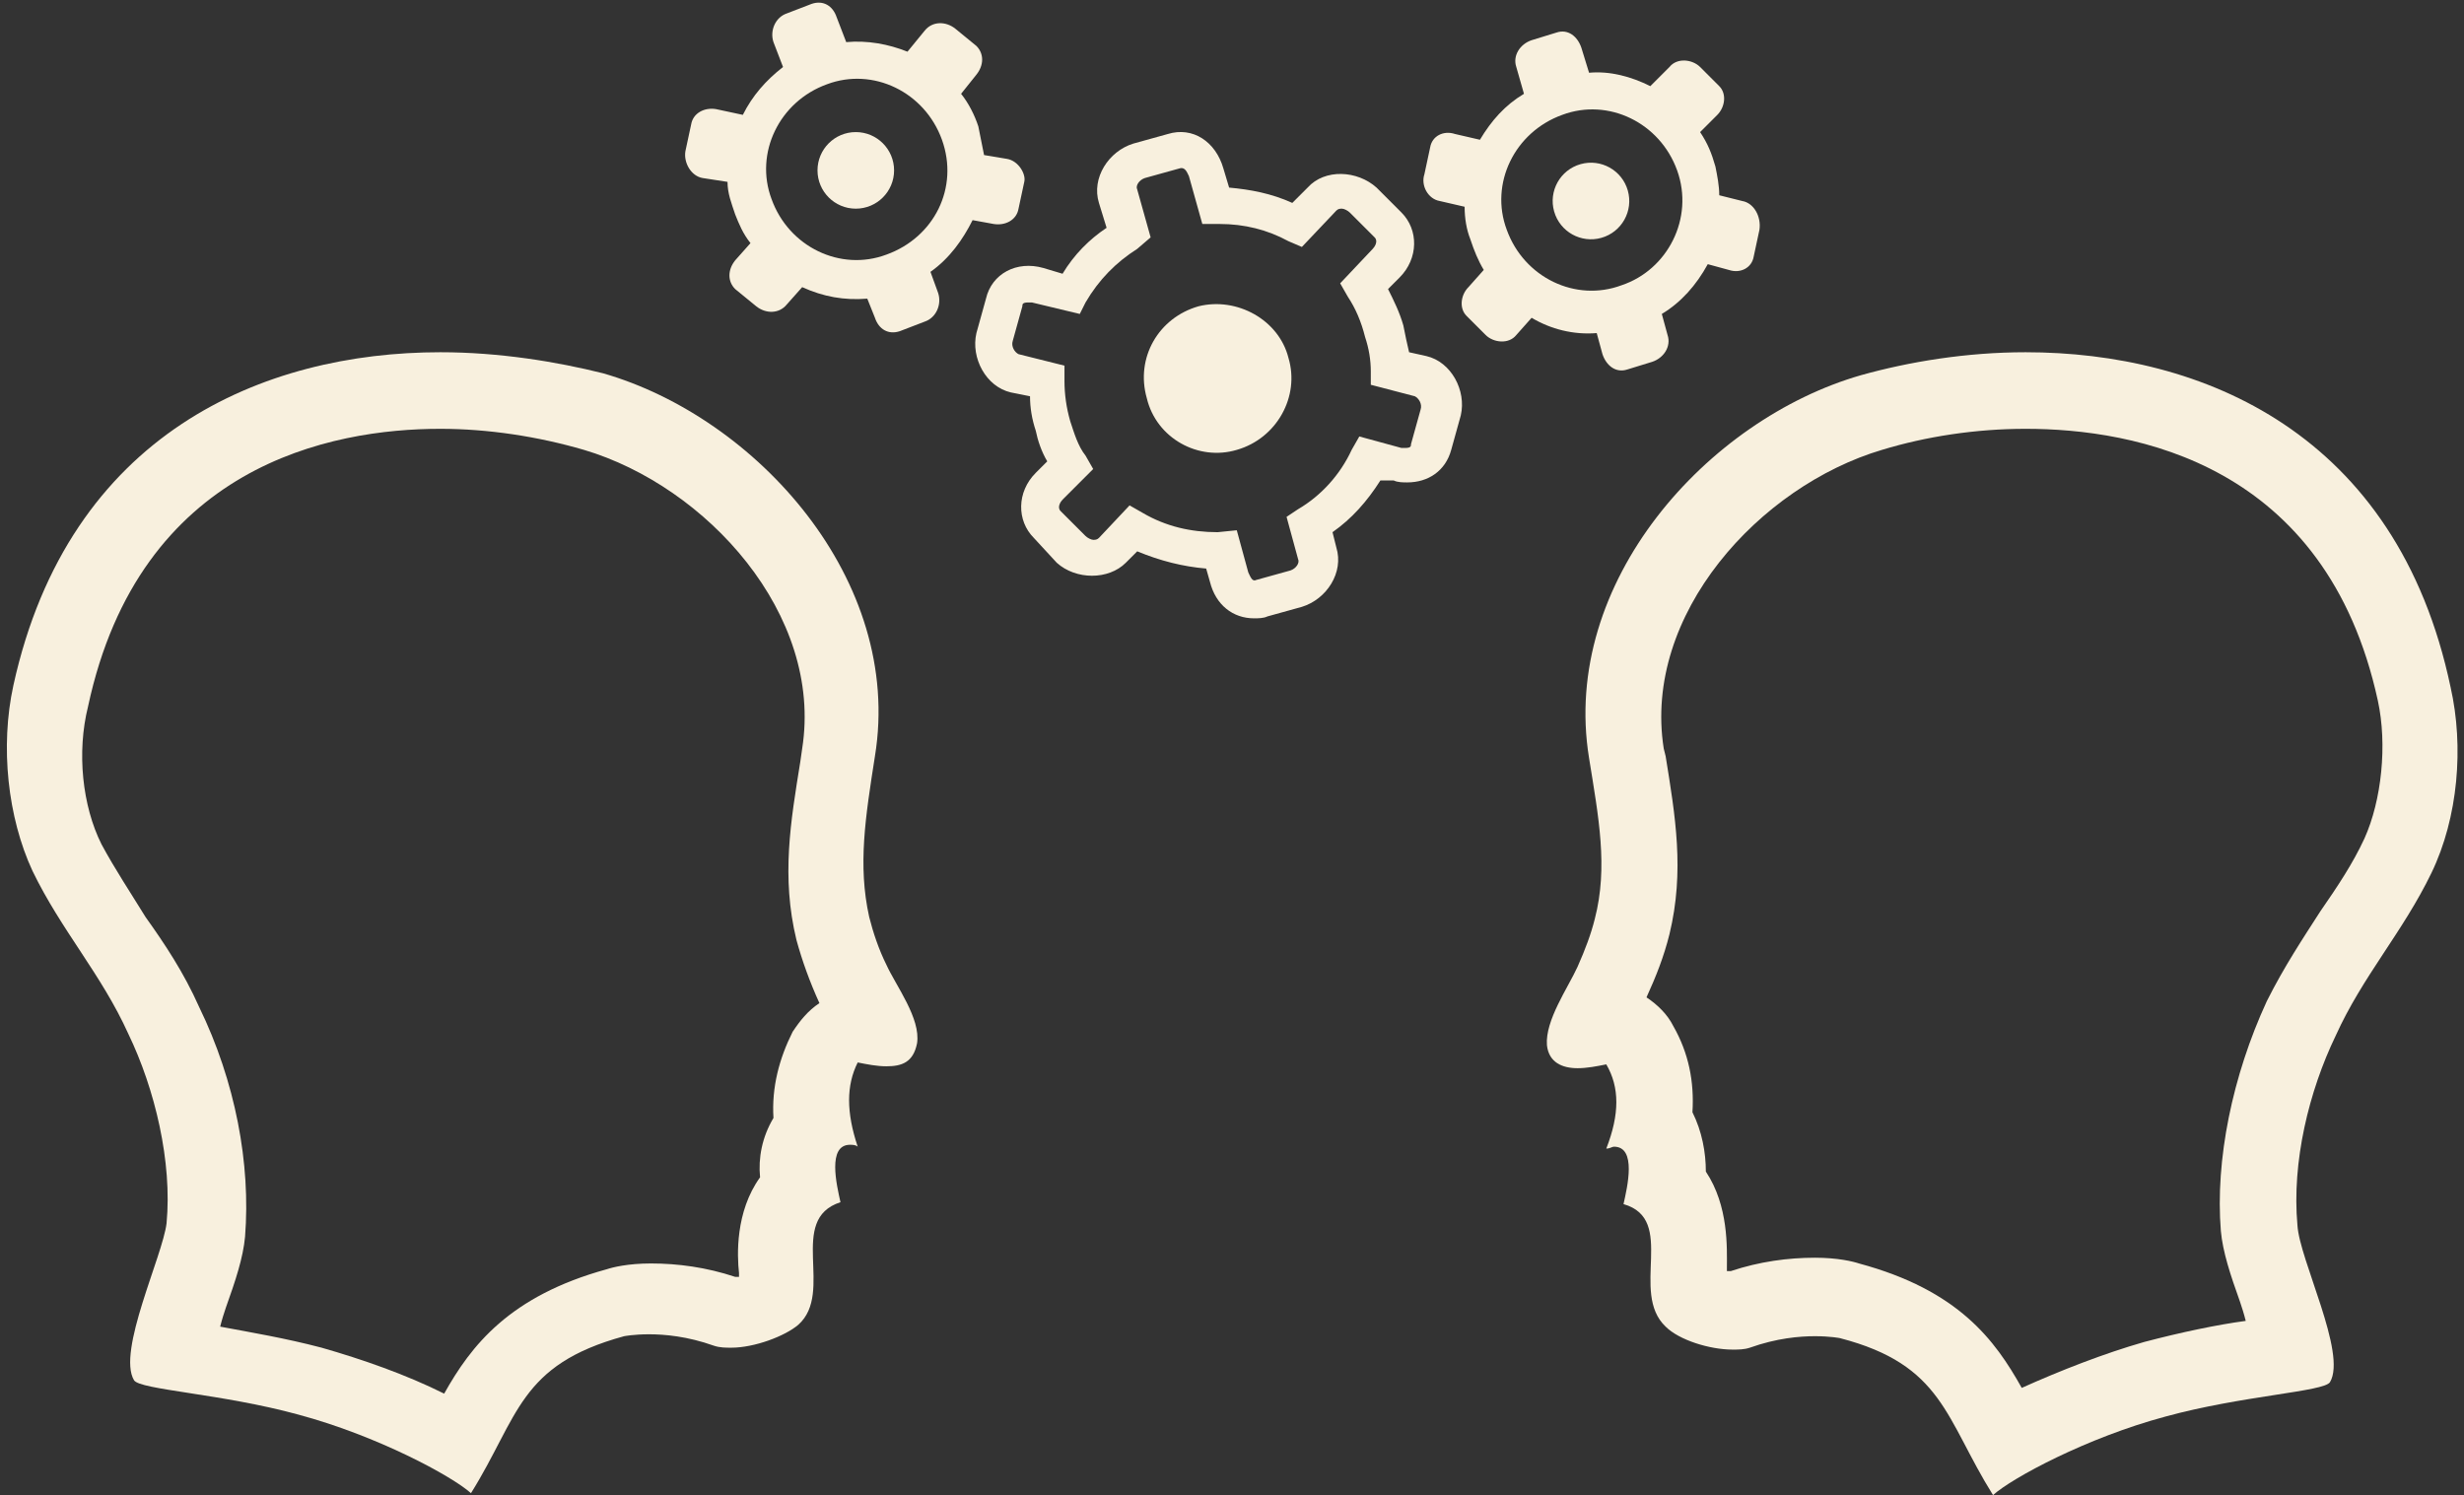
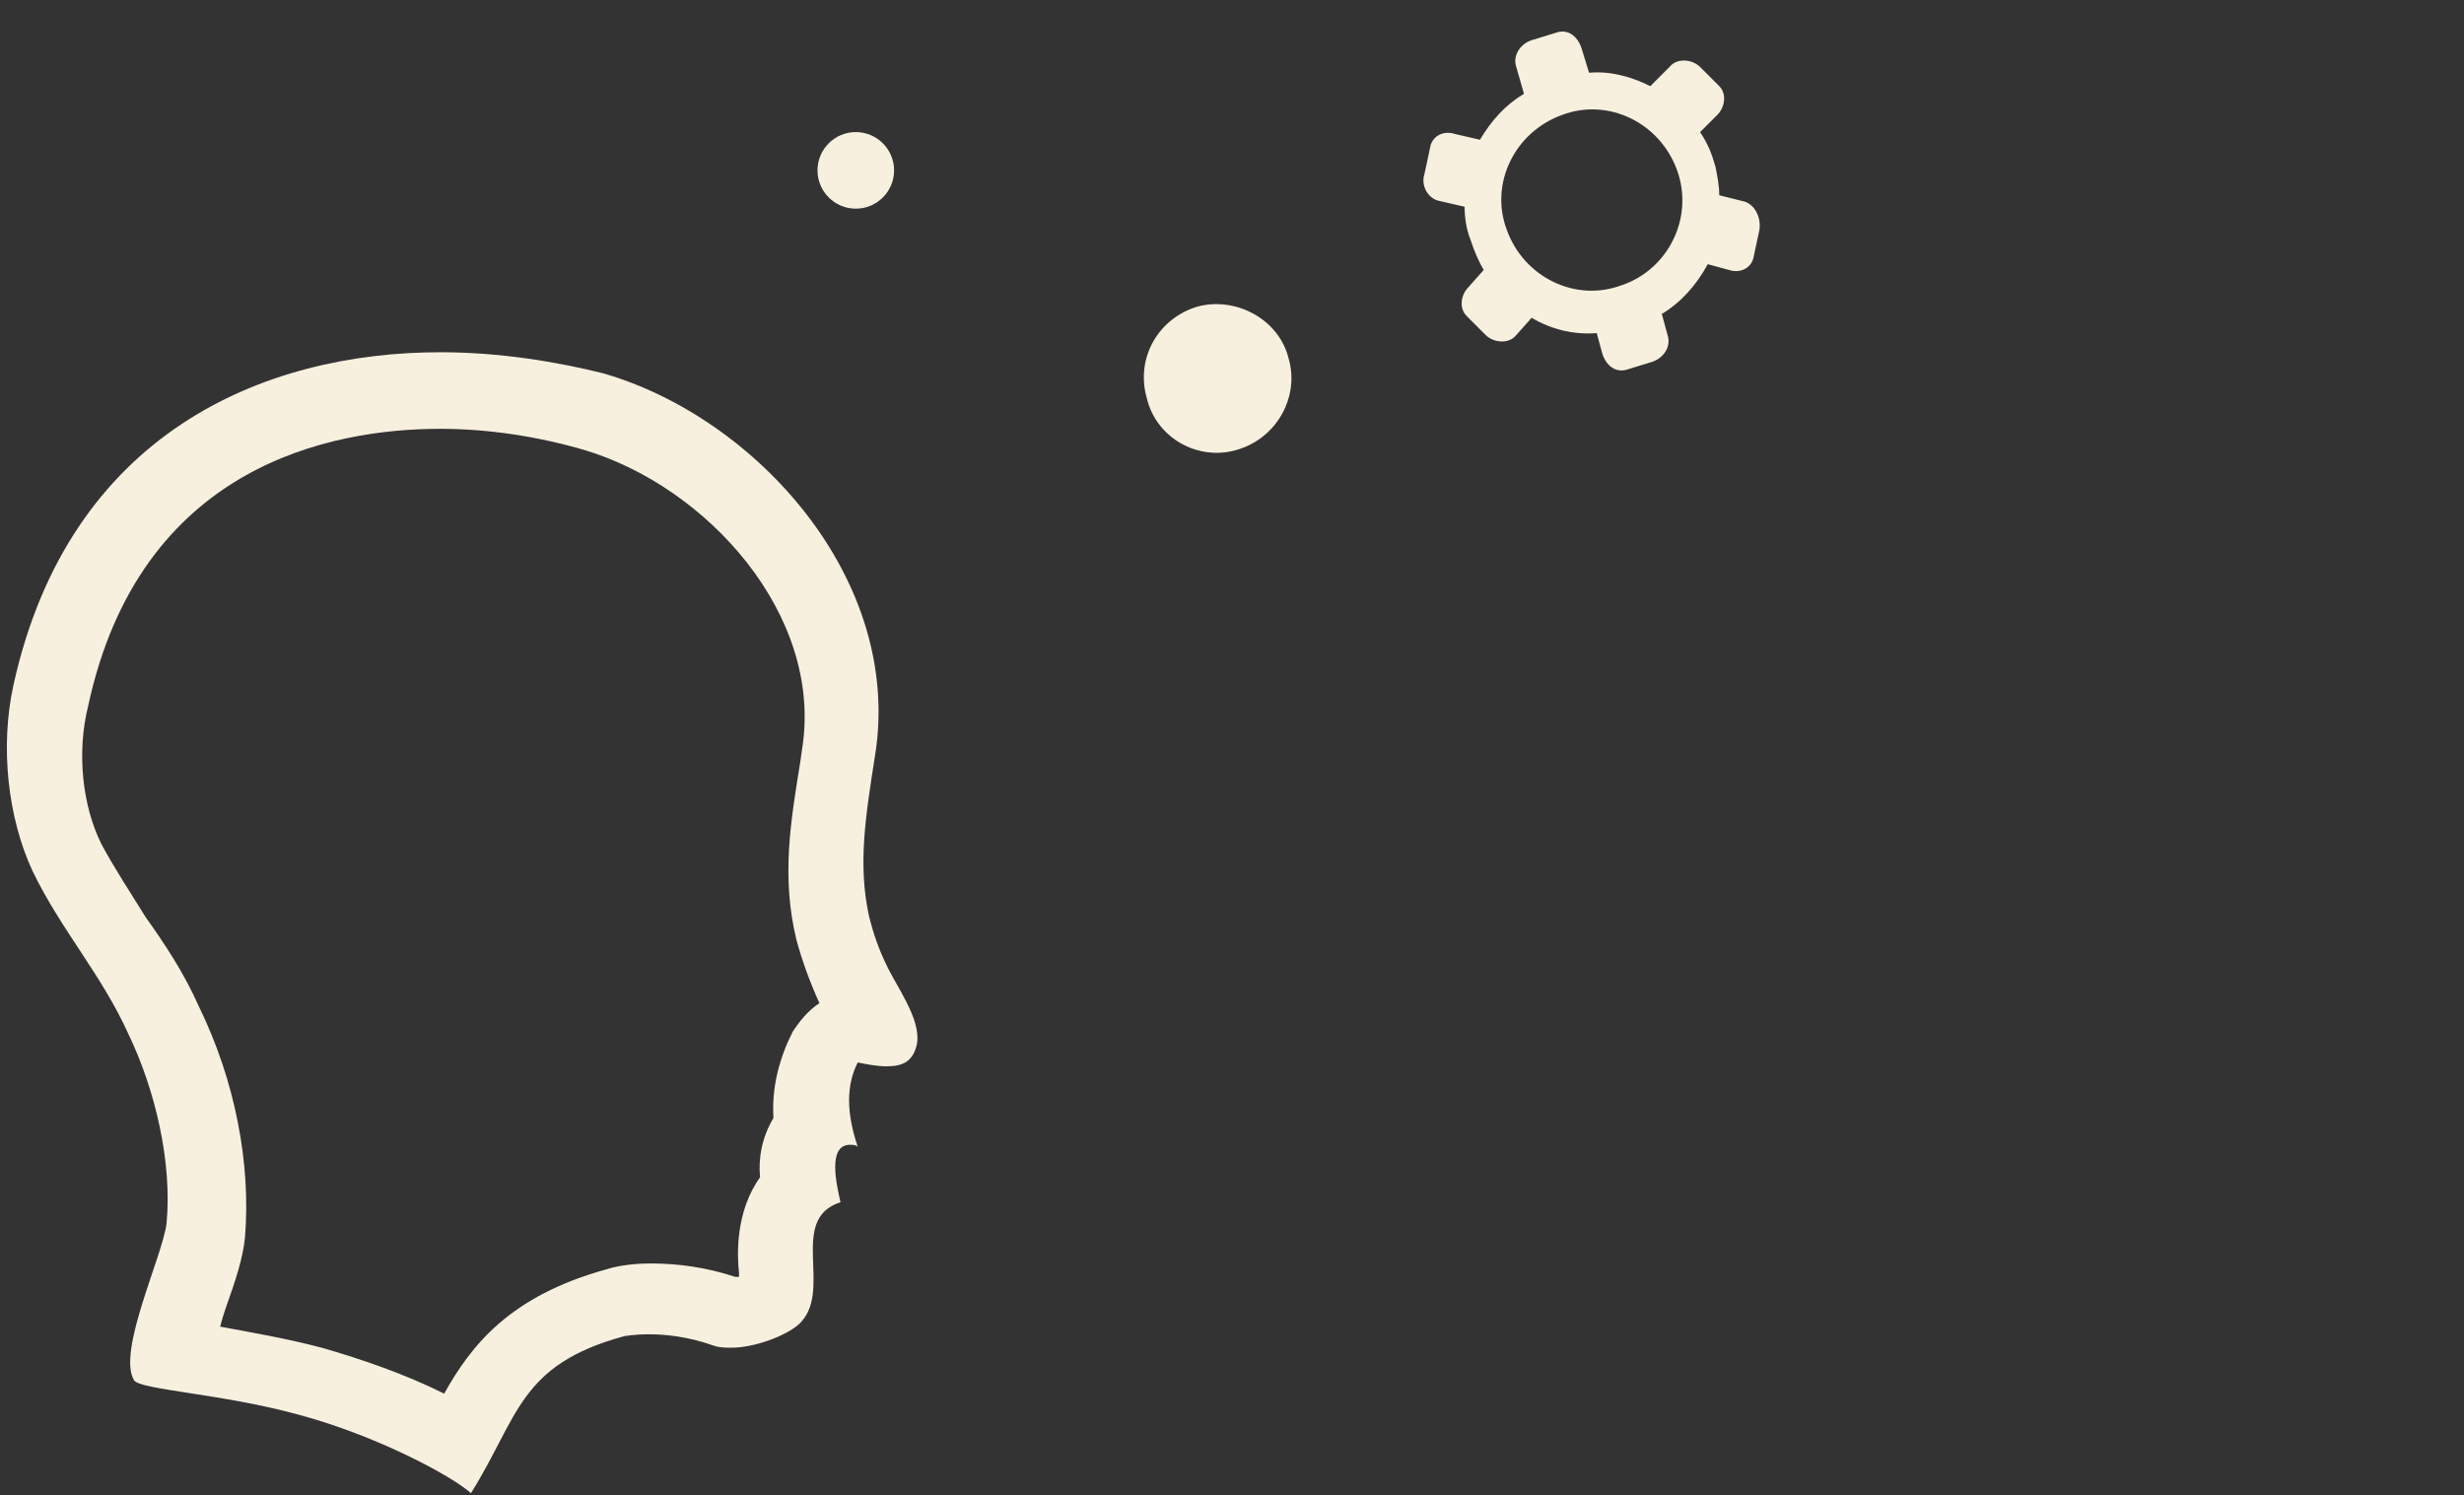
<svg xmlns="http://www.w3.org/2000/svg" fill="#f8f0de" height="78.1" preserveAspectRatio="xMidYMid meet" version="1" viewBox="-0.4 24.9 128.7 78.1" width="128.7" zoomAndPan="magnify">
  <rect x="-0.4" y="24.9" width="128.7" height="78.1" fill="#333333" stroke="none" />
  <g id="change1_1">
    <path d="M45,72.8c-0.6-2.7-0.2-5.2,0.3-8.4c1.5-9.2-6.2-17.7-14.2-20c-2.4-0.6-5.4-1.1-8.5-1.1c-9.2,0-19.4,4.2-22.3,17.4 c-0.7,3.2-0.3,6.9,1,9.7c1.5,3.1,3.6,5.4,5,8.5c1.4,2.9,2.3,6.7,2,9.9c-0.2,1.7-2.6,6.7-1.7,8.2c0.3,0.5,4.6,0.7,8.6,1.8 c4.1,1.1,8,3.2,9,4.1c2.5-4,2.5-6.7,8-8.2c0,0,0.5-0.1,1.3-0.1s2,0.1,3.4,0.6c0.3,0.1,0.6,0.1,0.9,0.1c1.2,0,2.8-0.6,3.5-1.2 c1.9-1.7-0.6-5.5,2.2-6.4c-0.2-0.9-0.7-3,0.5-3c0.1,0,0.3,0,0.4,0.1c-0.6-1.8-0.6-3.2,0-4.4c0.5,0.1,1,0.2,1.5,0.2 c0.8,0,1.4-0.2,1.6-1.2c0.2-1.3-1.1-3-1.6-4.1C45.5,74.5,45.2,73.6,45,72.8z M41,78.8c-0.7,1.4-1.1,2.9-1,4.5 c-0.6,1-0.8,2.1-0.7,3.1c-1.3,1.8-1.2,4.1-1.1,5c0,0.1,0,0.1,0,0.2c-0.1,0-0.1,0-0.2,0c-1.5-0.5-3-0.7-4.4-0.7c-1.2,0-2,0.2-2.3,0.3 c-5.1,1.4-7.1,4-8.5,6.5c-2-1-4.3-1.8-6.4-2.4c-1.9-0.5-3.7-0.8-5.3-1.1c0.1-0.4,0.2-0.7,0.3-1c0.5-1.4,0.9-2.6,1-3.7 c0.3-3.8-0.5-8.1-2.4-12c-0.8-1.8-1.8-3.3-2.8-4.7c-0.8-1.3-1.6-2.5-2.3-3.8c-1-2-1.3-4.8-0.7-7.2c2.7-12.6,12.7-14.5,18.4-14.5 c2.5,0,5.1,0.4,7.5,1.1C36.5,50.3,42.6,57,41.5,64l-0.1,0.7c-0.5,3.1-1,6-0.2,9.3c0.3,1.1,0.7,2.2,1.2,3.3 C41.8,77.7,41.4,78.2,41,78.8z" fill="inherit" />
  </g>
  <g id="change1_2">
-     <path d="M127.6,60.8c-2.8-13.3-13-17.5-22.2-17.5c-3.1,0-6.1,0.5-8.6,1.2c-8,2.3-15.7,10.8-14.2,20c0.5,3.1,1,5.7,0.3,8.4 c-0.2,0.8-0.5,1.6-0.9,2.5c-0.5,1.1-1.7,2.8-1.6,4.1c0.1,0.9,0.8,1.2,1.6,1.2c0.5,0,1-0.1,1.5-0.2c0.7,1.2,0.7,2.6,0,4.4 c0.2,0,0.3-0.1,0.4-0.1c1.2,0,0.7,2.1,0.5,3c2.8,0.8,0.3,4.6,2.2,6.4c0.7,0.7,2.3,1.2,3.5,1.2c0.3,0,0.6,0,0.9-0.1 c1.4-0.5,2.6-0.6,3.4-0.6s1.3,0.1,1.3,0.1c5.4,1.4,5.5,4.2,8,8.2c1-0.9,4.9-3,9-4.1c4-1.1,8.3-1.3,8.6-1.8c0.9-1.5-1.6-6.4-1.7-8.2 c-0.3-3.3,0.6-7,2-9.9c1.4-3.1,3.5-5.4,5-8.5C128,67.6,128.3,63.9,127.6,60.8z M123.1,68.7c-0.6,1.3-1.4,2.5-2.3,3.8 c-0.9,1.4-1.9,2.9-2.8,4.7c-1.8,3.9-2.7,8.3-2.4,12c0.1,1.1,0.5,2.3,1,3.7c0.1,0.3,0.2,0.6,0.3,1c-1.5,0.2-3.4,0.6-5.3,1.1 c-2.1,0.6-4.4,1.5-6.4,2.4c-1.4-2.5-3.3-5.1-8.5-6.5c-0.3-0.1-1.1-0.3-2.3-0.3c-1.4,0-2.9,0.2-4.4,0.7c-0.1,0-0.1,0-0.2,0 c0-0.1,0-0.2,0-0.2c0-1,0.1-3.2-1.1-5c0-1-0.2-2.1-0.7-3.1c0.1-1.6-0.2-3.1-1-4.5c-0.3-0.6-0.8-1.1-1.4-1.5c0.5-1.1,0.9-2.1,1.2-3.3 c0.8-3.3,0.3-6.2-0.2-9.3L86.5,64c-1.1-7,5-13.7,11.4-15.6c2.3-0.7,4.9-1.1,7.5-1.1c5.7,0,15.7,1.8,18.4,14.2 C124.3,63.8,124,66.7,123.1,68.7z" fill="inherit" />
-   </g>
+     </g>
  <g id="change1_3">
    <path d="M62.2,40.9c-2.1,0.6-3.3,2.7-2.7,4.8c0.5,2.1,2.7,3.3,4.7,2.7c2.1-0.6,3.3-2.8,2.7-4.8C66.4,41.6,64.2,40.4,62.2,40.9z" fill="inherit" />
  </g>
  <g id="change1_4">
-     <path d="M74.1,43.5l-0.9-0.2c-0.1-0.4-0.2-0.9-0.3-1.4c-0.2-0.7-0.5-1.3-0.8-1.9l0.6-0.6c1-1,1-2.5,0.1-3.4l-1.3-1.3 c-1-0.9-2.7-1-3.6,0l-0.8,0.8c-1.1-0.5-2.2-0.7-3.3-0.8l-0.3-1c-0.4-1.4-1.6-2.2-2.9-1.8l-1.8,0.5c-1.3,0.4-2.2,1.8-1.8,3.1l0.4,1.3 c-0.9,0.6-1.7,1.4-2.3,2.4l-1-0.3c-1.4-0.4-2.7,0.3-3,1.6l-0.5,1.8c-0.3,1.3,0.5,2.8,1.8,3.1l1,0.2c0,0.6,0.1,1.2,0.3,1.8 c0.1,0.5,0.3,1.1,0.6,1.6l-0.6,0.6c-1,1-1,2.5-0.1,3.4l1.2,1.3c1,0.9,2.7,0.9,3.6,0l0.6-0.6c1.2,0.5,2.4,0.8,3.6,0.9l0.2,0.7 c0.3,1.2,1.2,1.9,2.3,1.9c0.2,0,0.5,0,0.7-0.1l1.8-0.5c1.3-0.4,2.2-1.8,1.8-3.1l-0.2-0.8c1-0.7,1.8-1.6,2.5-2.7h0.7 c0.2,0.1,0.5,0.1,0.7,0.1c1.1,0,2-0.6,2.3-1.7l0.5-1.8C76.2,45.3,75.4,43.8,74.1,43.5z M73.8,46.3l-0.5,1.8c0,0.1,0,0.2-0.3,0.2 c-0.1,0-0.1,0-0.2,0l-2.2-0.6l-0.4,0.7c-0.6,1.3-1.6,2.4-2.8,3.1l-0.6,0.4l0.6,2.2c0.1,0.2-0.1,0.5-0.4,0.6l-1.8,0.5 c-0.2,0.1-0.3-0.2-0.4-0.4l-0.6-2.2l-1,0.1c-1.4,0-2.7-0.3-3.9-1l-0.7-0.4L57,53c-0.1,0.1-0.2,0.1-0.3,0.1s-0.3-0.1-0.4-0.2L55,51.6 c-0.2-0.2,0-0.5,0.1-0.6l1.6-1.6l-0.4-0.7c-0.4-0.5-0.6-1.2-0.8-1.8c-0.2-0.7-0.3-1.4-0.3-2.1V44l-2.4-0.6c-0.2-0.1-0.4-0.4-0.3-0.7 l0.5-1.8c0-0.1,0-0.2,0.3-0.2c0.1,0,0.1,0,0.2,0l2.5,0.6l0.3-0.6c0.7-1.2,1.6-2.1,2.7-2.8l0.7-0.6L59,34.8c-0.1-0.2,0.1-0.5,0.4-0.6 l1.8-0.5c0.3-0.1,0.4,0.2,0.5,0.4l0.7,2.5h0.9c1.3,0,2.5,0.3,3.6,0.9l0.7,0.3l1.8-1.9c0.1-0.1,0.2-0.1,0.3-0.1 c0.1,0,0.3,0.1,0.4,0.2l1.3,1.3c0.2,0.2,0,0.5-0.1,0.6l-1.7,1.8l0.4,0.7c0.4,0.6,0.7,1.3,0.9,2.1c0.2,0.6,0.3,1.2,0.3,1.8V45 l2.3,0.6C73.7,45.7,73.9,46,73.8,46.3z" fill="inherit" />
-   </g>
+     </g>
  <g id="change1_5">
-     <circle cx="82.7" cy="35.4" fill="inherit" r="2" transform="rotate(-15.83 82.698 35.4)" />
-   </g>
+     </g>
  <g id="change1_6">
    <path d="M83,42.3l0.3,1.1c0.2,0.6,0.7,1,1.3,0.8l1.3-0.4c0.6-0.2,1-0.8,0.8-1.4l-0.3-1.1c1-0.6,1.8-1.5,2.4-2.6l1.1,0.3 c0.6,0.2,1.2-0.1,1.3-0.7l0.3-1.4c0.1-0.7-0.3-1.4-0.9-1.5l-1.2-0.3c0-0.5-0.1-1-0.2-1.5c-0.2-0.7-0.4-1.2-0.8-1.8l0.9-0.9 c0.4-0.4,0.5-1.1,0.1-1.5l-1-1c-0.4-0.4-1.2-0.5-1.6,0l-1,1c-1-0.5-2.1-0.8-3.2-0.7l-0.4-1.3c-0.2-0.6-0.7-1-1.3-0.8L79.6,27 c-0.6,0.2-1,0.8-0.8,1.4l0.4,1.4c-1,0.6-1.7,1.4-2.3,2.4l-1.3-0.3c-0.6-0.2-1.2,0.1-1.3,0.7L74,34c-0.2,0.6,0.2,1.3,0.8,1.4l1.3,0.3 c0,0.6,0.1,1.2,0.3,1.7c0.2,0.6,0.4,1.1,0.7,1.6l-0.8,0.9c-0.4,0.4-0.5,1.1-0.1,1.5l1,1c0.4,0.4,1.2,0.5,1.6,0l0.8-0.9 C80.6,42.1,81.8,42.4,83,42.3z M78.3,36.9c-0.9-2.4,0.4-5.1,2.9-6c2.4-0.9,5.1,0.4,6,2.9s-0.5,5.2-2.9,6 C81.9,40.7,79.2,39.4,78.3,36.9z" fill="inherit" />
  </g>
  <g id="change1_7">
    <circle cx="44.3" cy="33.8" fill="inherit" r="2" />
  </g>
  <g id="change1_8">
-     <path d="M52.8,35.8l0.3-1.4c0.1-0.4-0.3-1.1-0.9-1.2L51,33c-0.1-0.5-0.2-1-0.3-1.5c-0.2-0.6-0.5-1.2-0.9-1.7l0.8-1 c0.4-0.5,0.4-1.1,0-1.5l-1.1-0.9C49,26,48.3,26,47.9,26.5L47,27.6c-1-0.4-2.1-0.6-3.2-0.5l-0.5-1.3c-0.2-0.6-0.7-0.9-1.3-0.7 l-1.3,0.5c-0.6,0.2-0.9,0.9-0.7,1.5l0.5,1.3c-0.9,0.7-1.6,1.5-2.1,2.5L37,30.6c-0.6-0.1-1.2,0.2-1.3,0.8l-0.3,1.4 c-0.1,0.6,0.3,1.3,0.9,1.4l1.3,0.2c0,0.6,0.2,1.1,0.4,1.7c0.2,0.5,0.4,1,0.8,1.5L38,38.5c-0.4,0.5-0.4,1.1,0,1.5l1.1,0.9 c0.5,0.4,1.2,0.4,1.6-0.1l0.8-0.9c1.1,0.5,2.2,0.7,3.4,0.6l0.4,1c0.2,0.6,0.7,0.9,1.3,0.7l1.3-0.5c0.6-0.2,0.9-0.9,0.7-1.5l-0.4-1.1 c1-0.7,1.7-1.7,2.2-2.7l1.1,0.2C52.1,36.7,52.7,36.4,52.8,35.8z M45.9,38.2c-2.4,0.9-5.1-0.4-6-2.9c-0.9-2.4,0.4-5.1,2.9-6 c2.4-0.9,5.1,0.4,6,2.9C49.7,34.7,48.4,37.3,45.9,38.2z" fill="inherit" />
-   </g>
+     </g>
</svg>